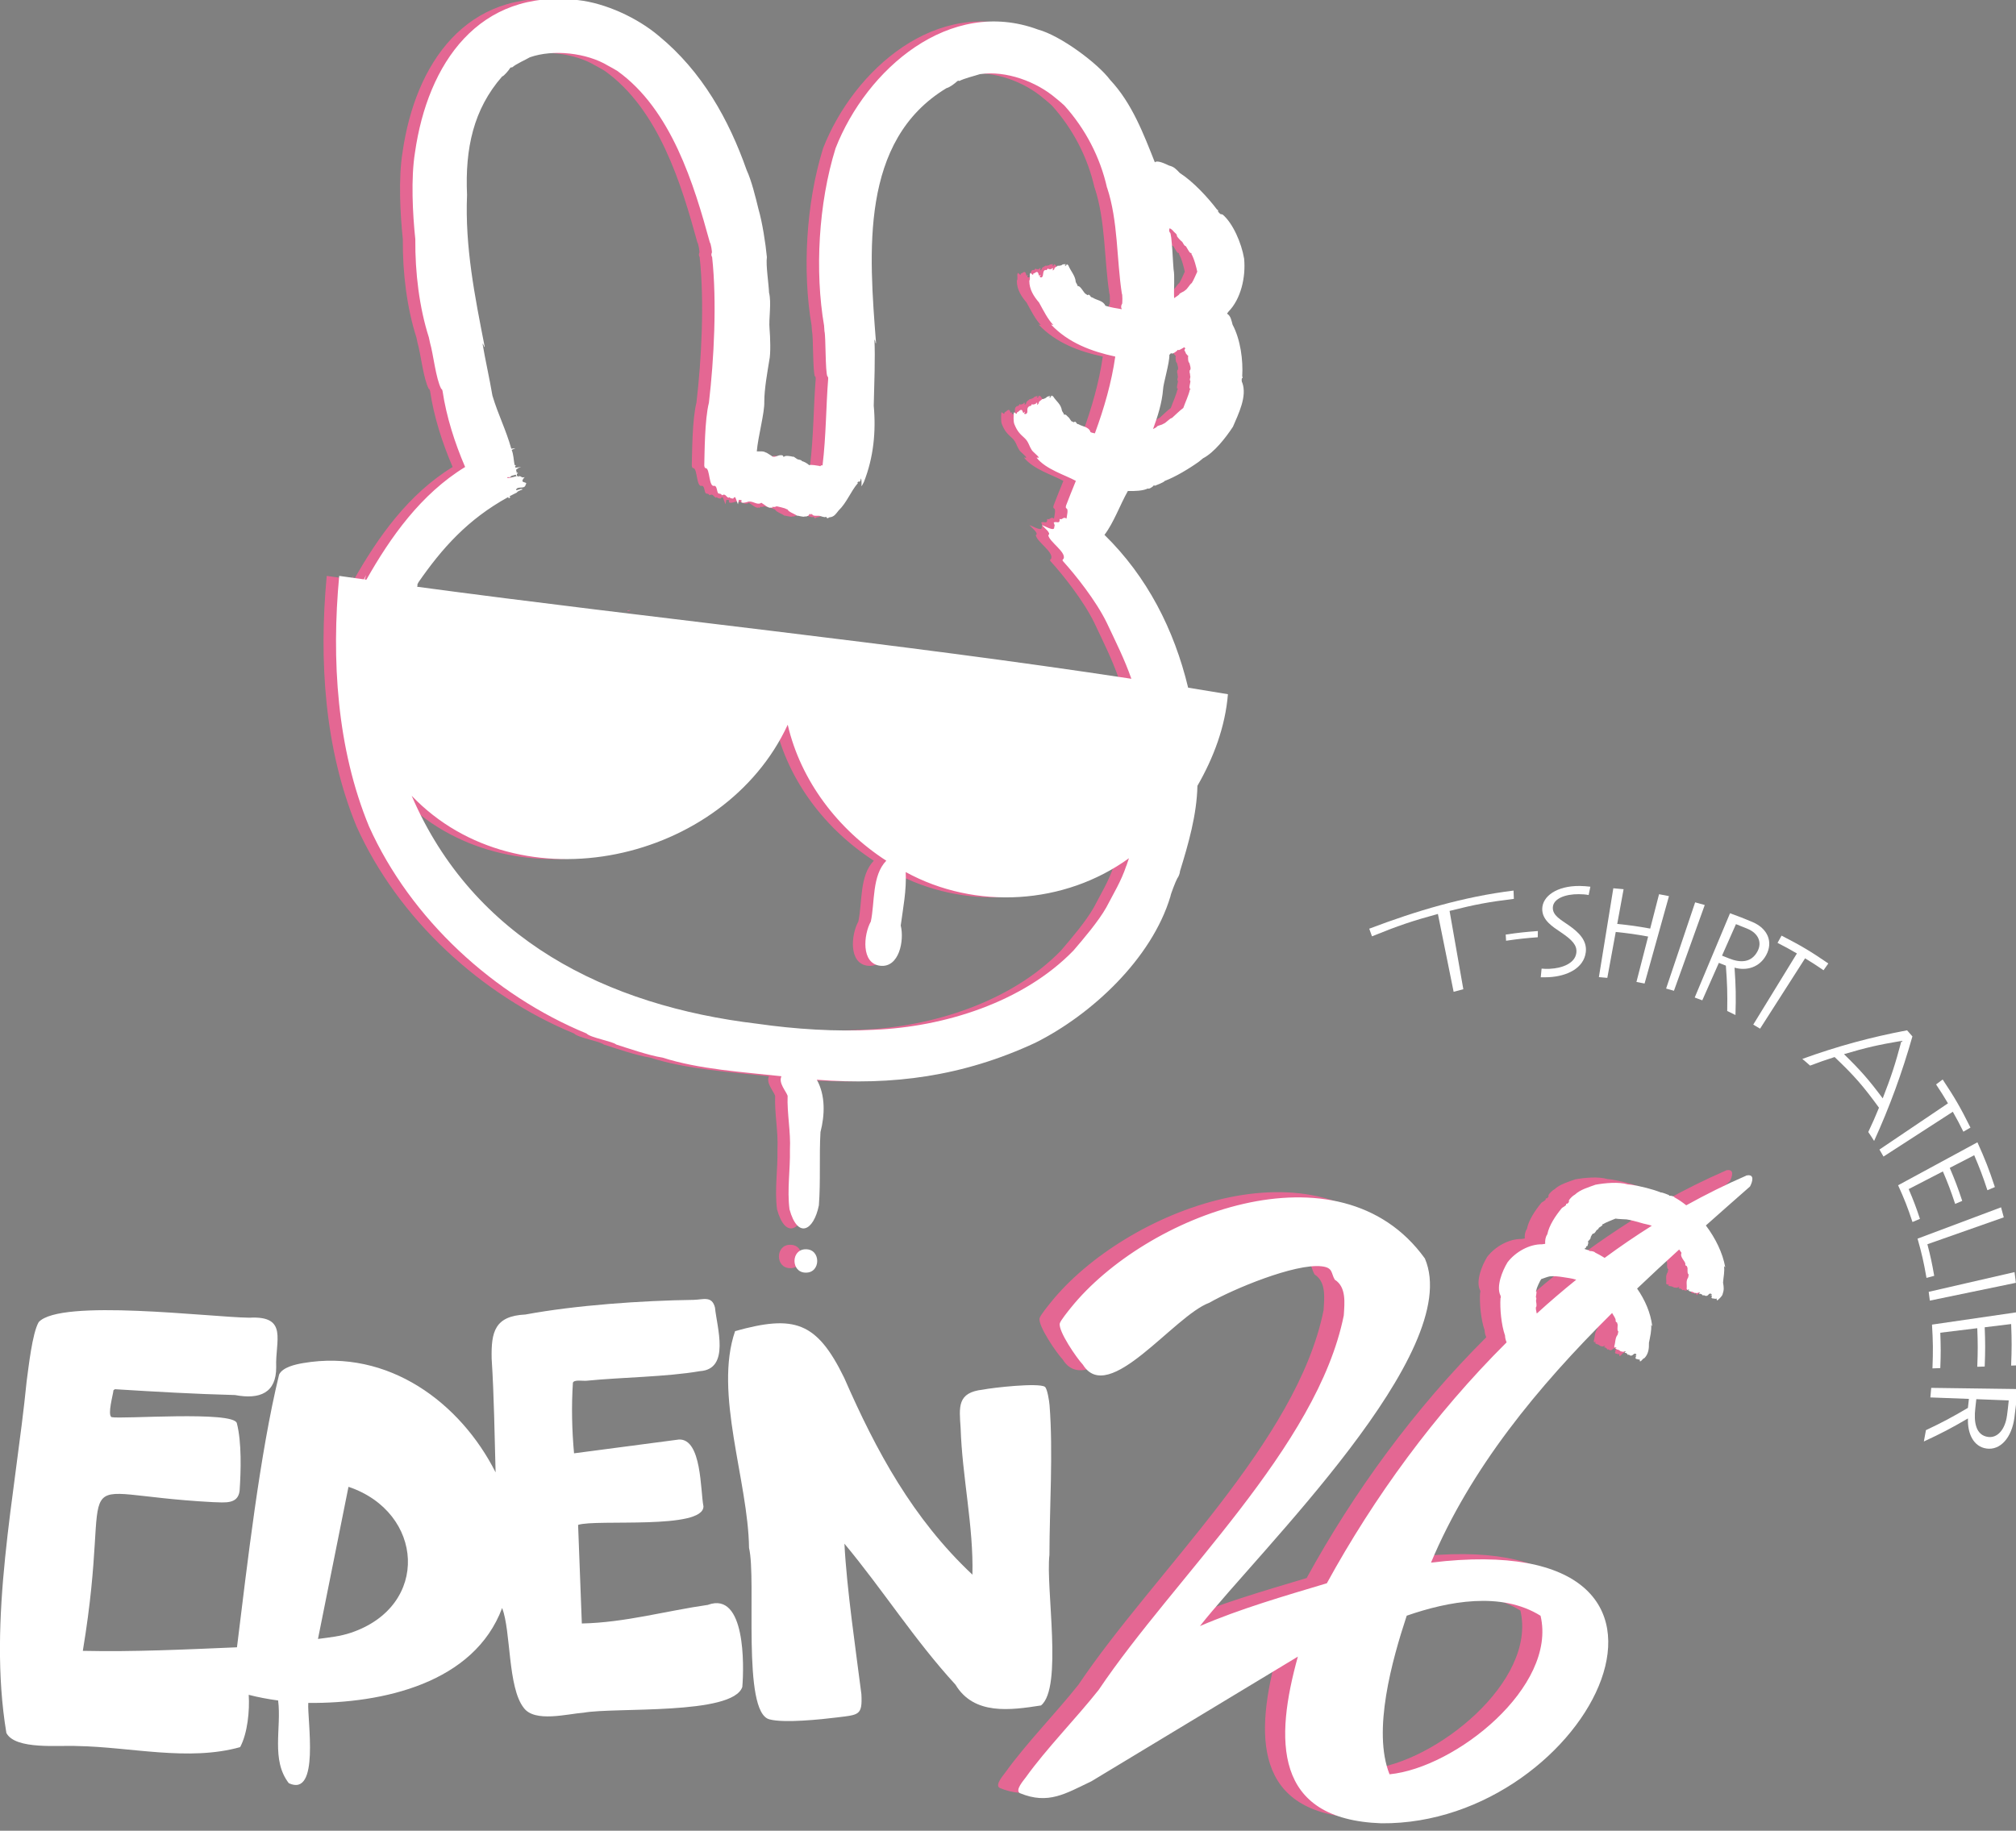
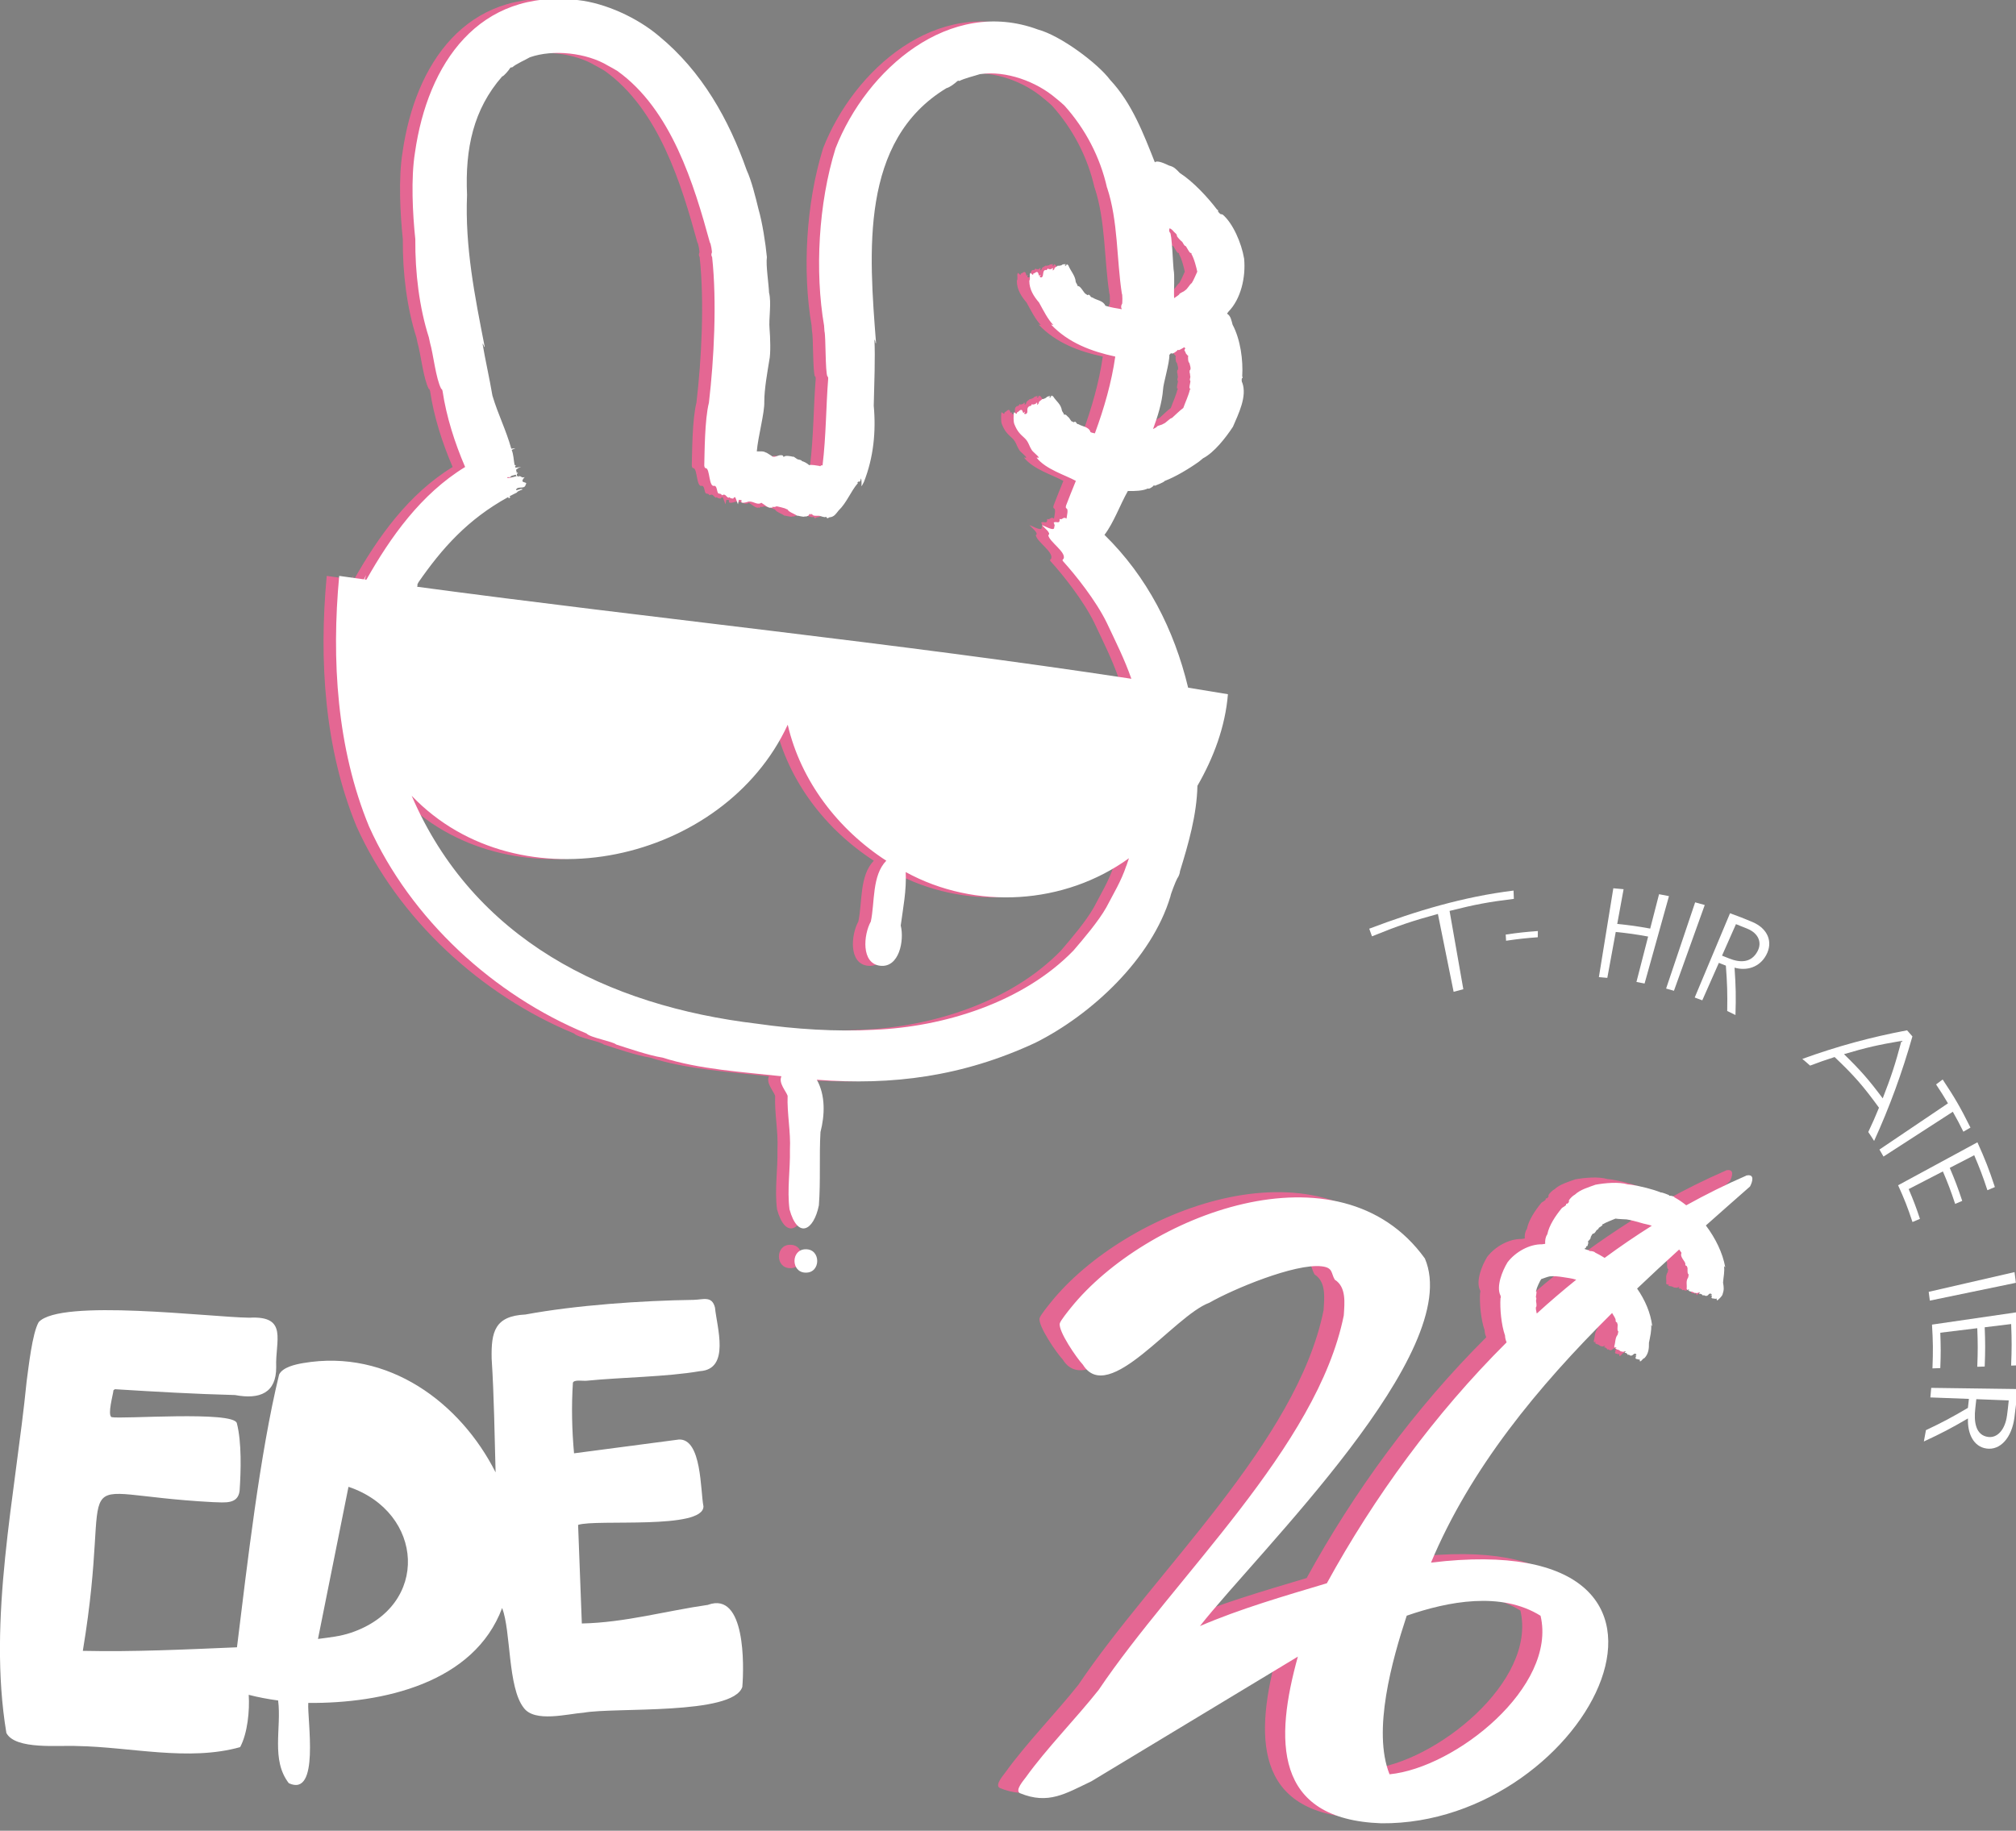
<svg xmlns="http://www.w3.org/2000/svg" id="Layer_1" data-name="Layer 1" viewBox="0 0 566.93 514.93">
  <rect x="0" y="0" width="566.93" height="514.93" fill="#808080" stroke="none" />
  <defs>
    <style>
      .cls-1 {
        fill: #2b2b2b;
      }

      .cls-2 {
        fill: #e46793;
      }

      .cls-3 {
        fill: #fff;
      }
    </style>
  </defs>
  <g>
    <path class="cls-2" d="M243.95,149.8s0,0,0,0c0-.07,0-.08,0,0Z" />
-     <path class="cls-2" d="M276.94,145.1s0,0,0,0c.02.02.02.02,0,0Z" />
    <path class="cls-2" d="M272.98,169.3h0s.02.02,0,0Z" />
    <path class="cls-1" d="M246.9,150.64s0,0,0,0c0-.07,0-.08,0,0Z" />
    <g>
-       <path class="cls-2" d="M177.04,171.63c-.36-.01-.68.1-.63.21-.03.21,1.66-.39.63-.21Z" />
      <g>
        <path class="cls-2" d="M345.78,106.38c.2-.1.22-.33.04-.47.28-4.57-.46-10.35-2.71-14.6-.34-1.26-.54-2.51-1.57-3.09.19-.26.34-.47.41-.56,3.48-3.55,4.92-9.66,4.4-14.98h-.01c-.71-4.26-3.12-9.89-6.03-12.34-.21-.01-.28-.11-.49-.11-.15.09-.94-.8-.8-.88.08-.19-.06-.38-.26-.38-2.57-3.4-6.74-7.92-10.5-10.32-1.05-1.12-1.65-1.75-2.98-2.07-.9-.4-3.31-1.65-4.03-.92-3.18-8.02-6.46-16.68-12.55-23.16-3.54-4.74-13.98-12.48-20.28-14.18-24.9-9.26-48.28,11.19-56.96,33.39-4.84,15.56-5.84,34.65-3.23,49.87.01.14.09,1.31.11,1.58.41,1.52.19,11.35.83,12.73.19-.01.2.3.22.6-.64,8.02-.56,15.85-1.59,24.45-.4-.36-.8.55-.73.13-.88-.13-2.39-.44-3.1-.24-.03-.25-1.39-1.03-2.02-1.16.05-.18-.3-.29-.73-.39-.8-.01-1.34-1.01-1.82-.82-.25-.11-2.03-.42-2.28-.07-.35.12-.39.12-.39-.08,0-.4-1.13-.27-1.26-.2-.69.27-1.57.63-2.02.1-.22-.09-1.35-.95-1.63-.94-.73-.47-1.62-.25-2.51-.32.37-4.28,2.21-10.81,2.11-13.95,0-3.62.88-8.37,1.4-11.63.45-1.92.27-6.71.08-8.87-.27-2.91.59-7.29-.15-10.23-.06-2.26-.93-7.74-.6-9.95-.37-3.91-1.3-9.85-2.37-13.52-.8-3.3-1.98-8.09-3.32-10.95-4.99-14.17-12.51-27.72-24.68-37.72-6-5.1-15.01-9.26-22.79-10.11-27.88-3.26-42.23,17.85-45.8,42.86-1.18,7.21-.66,17.38.09,24.39-.08,9.47,1.14,19.29,3.81,27.62.02.14.28,1.31.34,1.59.91,3.07,1.6,9.97,3.15,12.92.19-.05.28.26.36.57,1.08,7.24,3.42,14.57,6.35,21.38-12.45,7.61-21,19.75-27.77,31.7-.16-.02-.32-.05-.48-.07.71-2.11.33-.97-.23-.03-2.31-.32-4.63-.64-6.93-.97-2.21,23.51-.68,48.5,8.38,70.46,11.72,26.1,35.15,47.53,61.18,58.25,1.03,1.17,7.29,2.19,8.35,3.1,2.87.91,9.17,3.09,13.02,3.68,10.18,3.28,22.67,4.06,33.43,5.24-.89,1.88,1.26,4.13,1.74,5.5-.19,4.96.91,10.17.65,15.16.12,5.58-.83,11.23-.12,16.77,2.3,8.39,6.79,6.13,8.26-1.12.52-6.85.06-13.75.45-20.61,1.22-4.75,1.45-10.27-1.03-14.72,21.12,1.66,41.03-.87,61.55-10.44h-.01c15.61-7.81,32.64-23.52,37.91-41.15,0-.44,1.45-4.21,1.92-5.05.37-.44.75-1.45.76-2.02,2.33-7.55,4.73-15.82,4.9-24,4.54-7.89,7.83-16.59,8.58-25.77-3.71-.63-7.45-1.23-11.19-1.84-3.93-16.38-11.56-31.27-23.53-42.98,2.59-3.39,4.34-8.36,6.58-12.34,1.79.07,4.41-.05,5.6-.71.26.3,1.54-.52,1.65-.85.12-.03.23-.07.29.11.38-.17,2.56-.94,2.83-1.38,3.04-1.15,6.94-3.5,9.64-5.44.21-.17.96-.78,1.12-.92,3.11-1.59,6.41-5.8,8.4-8.85v.02c1.57-3.67,4.08-8.62,2.63-12.5-.17,0-.22-1.2-.03-1.2ZM313.25,243.45c-1.52,4.53-3.59,7.79-5.64,11.76-2.21,3.92-6.44,8.88-9.25,12.15-14.14,14.58-36.44,21.48-56.05,22.28-10.7.59-22.3-.18-32.75-1.68-42.54-5.04-79.98-23.87-97.3-64.14,30.3,31.66,87.84,18.74,105.75-19.98,3.66,15.8,14.14,29.46,27.72,38.25-4.07,4.16-3.19,11.68-4.35,17.1-2.07,3.72-2.77,11.8,2.61,12.44,5.37.64,6.85-7.11,5.8-11.32.67-5.02,1.65-9.83,1.4-15.03,19.62,10.75,44.64,9.24,62.78-3.89-.23.61-.44,1.34-.69,2.05ZM311.97,85.57c-.19.28-.27.87-.11,1.18.05,0,.08.08.1.22-1.49-.23-3.21-.53-4.61-.97-.65-1.5-2.47-1.52-3.6-2.3-.87-.08-.58-1.13-1.5-.69-.03-.02-.24-.21-.29-.26-.71-.16-1.49-2.44-2.46-2.29.12-.27-.5-.94-.51-1.26-.13-1.73-1.52-3.08-2.1-4.66-.24.07-.19-.11-.25-.23-.43.1-.13.3-.41.43-.33.1-.4-.12-.09-.29.48-.23-1.05-.13-.9.01-.29.24-.98.36-1.36.28.04.25-.79.32-.57.52-.19-.04-.34.09-.28.27-.06.34-.71.81-.47.24.18-.31-.06-.41-.27-.31.21.29-1,.38-1.06.09-.02-.26-.34.63-.61.38-1.19,0-.42,1.93-1.32,2.11-.36.01-.49-.31-.36-.47.17-.06.3-.21.1-.27-.74,1.01-.14-1.7-1.59-.48-.27.06-.57.14-.4.49-.17.05-.67-.44-.71-.56-.54.25.03,1.53-.39,2.23,0,2.45,1.23,4.34,2.74,6.12,1.23,2.23,2.46,4.73,4.03,6.34,0,0-.09-.09-.31-.06-.09-.09-.19-.18-.31-.06,4.83,5.11,11.35,7.54,18.02,8.97-1.03,7.27-3.15,14.59-5.73,21.6-.45-.09-.93-.19-1.24-.35-.37-1.53-2.51-1.62-3.33-2.21-.85,0-.54-1.1-1.44-.55-.03-.02-.24-.18-.29-.22-.41.17-.69-.94-1.3-1.35-.72-.8-.7-.56-1.13-.59.11-.27-.5-.85-.54-1.16-.29-1.87-1.61-2.55-2.53-4.06-.23.13-.24-.07-.29-.16-.44.18-.11.31-.38.51-.34.18-.45-.02-.13-.25.49-.34-1.13.12-.94.22-.28.3-1,.57-1.4.59.08.23-.8.46-.55.63-.2.01-.34.17-.27.32-.01.32-.64.91-.47.33.16-.36-.13-.36-.32-.23.25.21-.98.59-1.1.34-.08-.17-.04-.08-.13.17-.39.58-.38.12-.82.5-.84.66.1,1.68-.83,2.09-.97.09.02-.59-.34-.62-.79,1.15-.18-1.64-1.74-.05-.24.1-.59.27-.38.55-.4.2-.89-.75-.91-.16-.07.72-.15,2.38.16,3.13.81,1.99,1.46,2.63,2.91,3.95,1.06.99,1.22,2.11,1.84,3.08.29.76,2.14,1.95,2.12,2.43,0,0-.09-.08-.3,0-.09-.08-.18-.16-.3-.01,2.59,3.27,8.07,4.86,11.02,6.5-.71,1.7-2.42,6.01-2.76,6.95-.16.61,0,.72.16.82.54.26.08,2-.03,2.84-.96-.7-1.07.47-1.94.1.14,1.63-.94.52-1.67,1.01.21.47.41.94.15,1.21.25,1.55-2.68-.3-3.46-.49.55.65,2.78,2.33,1.79,2.82.29,1.89,5.13,4.79,4.31,6.64-.29.25-.43.37-.14.71,3.54,3.92,9.22,11.03,12.28,17.29,2.64,5.6,4.97,10.2,6.92,15.76-65.71-10.02-135.13-17.05-200.85-25.88.07-.17.11-.31.12-.41-.17-.09.05-.49.27-.88,6.57-9.47,13.81-17.68,25.25-23.96,0,.35.08.4.33.26.29-.11.25-.2,0-.45.6-.35,1.67-.85,2.14-1.09-.17-.29,1.49-.79,1.53-.84-.18-.51-1.67.42-1.83.14.34-1.31,2.42.02,2.72-1.51.82-1.07-2.18-.05-.28-2.11-1.13.43-.98-.71-2-.05.22-.21.12-.29-.18-.25-.02-.17-.01-.36-.03-.57.11-.07.2-.14.3-.23-.04-.1-.03-.08-.07-.18-.09.06-.18.1-.26.13-.04-.29-.11-.6-.2-.9.3-.27.61-.51.96-.64,1.49-.47-.74.13-1.17,0-.03-.09-.05-.19-.08-.28.12-.07.45-.46-.12-.42-.27-1.37-.26-2.84-.81-4.25,1.08-.57,1.68-.56-.11-.34-1.56-5.52-3.68-9.48-5.31-14.93-.87-5.1-2.01-10.03-2.82-14.81,0,0,.07.3.32.55.06.3.14.59.33.55-2.8-14.33-5.57-28.06-4.97-42.75-.58-13.1,1.81-24.09,9.86-33.3.51-.11,1.92-1.79,2.29-2.43.18-.13.36-.26.47-.09,1.29-1.1,3.63-2.06,5.05-2.89,6.55-2.31,16.01-1.25,21.94,2.34.67.32,2.21,1.23,2.65,1.5,15.19,10.86,21.56,31.94,26.04,48.3.2-.03.73,2.86.51,2.89-.17.31-.11.89.11,1.17,1.37,12.57.53,28.75-.9,40.95-1.22,4.79-1.21,14.41-1.31,17.7.07.65.27.69.46.73,1.17.11.78,5.53,2.42,4.95.94.19.52,2.29,1.36,2.2.39.08.58.12.71.47,1.07-.57,1.07.36,1.87.7.06-.06.12-.13.19-.19.22.35,1.23.52,1.2.34.05-.21.26-.31.47-.33.11.17.26.61.36.86l.43,1.15.12-.6h.03s.02,0,.03,0c-.07-.23.05-.47.11-.69.2.17.74-.04.75.27,0,0-.03,0-.06.19-.28.72,1.6.26,1.65.18,1.4-.53,2.48.85,3.68.38.06,0,.2-.17.27-.16.7.38,2.15,1.77,2.75,1.31.16-.44-.08.49.27.04.09.01.24-.16.3-.34.03,0,.06.01.03.2.08-.02.93-.06.85-.23.05-.02,2.81.59,2.77.79.07.02.31.07.36.08.4.82,1.93,1.19,2.63,1.76v.02c.25-.1,2.01.53,2.28.2.23.14.79-.09,1.01-.22.07-.16.53-.74.59-.37-.04.43.19-.28.42-.03.27.63,1.33.41,1.97.45.33-.02,1.55.61,1.9.3.09.04.14.07.2.1.22.65.61.02.89.03,1.29-.12,1.8-1.04,2.47-1.87,2.37-2.28,3.37-5.31,5.48-7.78-.09-.05-.16-.07-.14-.2.09-.03.18-.08.21-.21.46.25.68-.23.75-.86.24.12.21,1.86.16,2.07-.05.41.56-.8.7-1.1,2.69-6.82,3.43-14.16,2.76-21.44.13-5.9.46-13.69.18-18.81,0,0,.02.32.24.62.02.32.05.63.23.62-1.97-25.42-4.66-56.97,19.81-71.75.93-.22,2.34-1.31,3.07-1.99.22-.1.44-.19.51-.01,1.49-.78,4.19-1.4,5.83-1.94,7.39-1.07,15.93,2.13,21.36,6.79.58.47,1.77,1.44,2.36,2.02,5.88,6.51,10.09,14.54,12.01,23.14h.03c3.1,9.36,2.66,20.18,4.14,29.78.19,0,.21,2.99.02,2.97ZM331.11,104.99c.05.28.05.81.13.94.03.18-.32,1.07-.03,1.14.21.27-.56,2.13-.05,2.27.16.13.12.27-.06.21-.31,1.53-1.34,3.71-1.85,5.2-.99.71-2.24,1.97-3.16,2.79-.83.21-1.65,1.43-2.53,1.7-.4.36-1.77.43-1.81.88-.12.09-.72.43-1.01.56,1.28-3.42,2.55-7.48,2.82-11.16.03-1.55,1.9-7.64,1.77-9.77.31-.01.41-.68.59-.34.28.25,1.61-.66,1.72-.97.12-.04.24-.09.3.07.46-.16.89-.44,1.6-.85.03.07.09.14.19.2.07.26.06.33-.11.43.01.07-.16.23.08.45.03.19.29.49.32.75.21.17.42.42.43.49.2.05.2.11.2.11-.13.22-.08,1.84.31,1.98.1.44.64,1.82.1,2.08,0,.16-.09.6.02.84ZM331.66,79.59c-.63.39-1.26,1.76-1.93,2.09-.32.42-1.63.74-1.66,1.18-.05.04-.62.51-1.4,1-.13-2.68.23-6.04-.16-8.17-.1-.3-.47-10.58-1.04-10.27-.22-.31-.27-.98-.09-1,0,0,0-.11-.02-.24.13.1.25.16.32.15.06.07.41.25.64.54.38.54,1.29.99,1.13,1.54.27.47,1.14,1.35,1.52,1.65.14.14.59,1.2.85,1.08.29.05,1.19,2.24,1.59,2.02.19,0,.25.15.09.22.81,1.31,1.46,3.96,1.68,5.04-.29.6-1.08,2.52-1.54,3.18Z" />
        <path class="cls-2" d="M222.24,350.12c-4.25-.06-4.27,6.61,0,6.57,4.25.06,4.27-6.61,0-6.57Z" />
      </g>
      <g>
        <path class="cls-3" d="M349.29,106.38c.2-.1.22-.33.04-.47.28-4.57-.46-10.35-2.71-14.6-.34-1.26-.54-2.51-1.57-3.09.19-.26.34-.47.41-.56,3.48-3.55,4.92-9.66,4.4-14.98h-.01c-.71-4.26-3.12-9.89-6.03-12.34-.21-.01-.28-.11-.49-.11-.15.09-.94-.8-.8-.88.08-.19-.06-.38-.26-.38-2.57-3.4-6.74-7.92-10.5-10.32-1.05-1.12-1.65-1.75-2.98-2.07-.9-.4-3.31-1.65-4.03-.92-3.18-8.02-6.46-16.68-12.55-23.16-3.54-4.74-13.98-12.48-20.28-14.18-24.9-9.26-48.28,11.19-56.96,33.39-4.84,15.56-5.84,34.65-3.23,49.87.01.14.09,1.31.11,1.58.41,1.52.19,11.35.83,12.73.19-.01.2.3.22.6-.64,8.02-.56,15.85-1.59,24.45-.4-.36-.8.55-.73.13-.88-.13-2.39-.44-3.1-.24-.03-.25-1.39-1.03-2.02-1.16.05-.18-.3-.29-.73-.39-.8-.01-1.34-1.01-1.82-.82-.25-.11-2.03-.42-2.28-.07-.35.12-.39.12-.39-.08,0-.4-1.13-.27-1.26-.2-.69.27-1.57.63-2.02.1-.22-.09-1.35-.95-1.63-.94-.73-.47-1.62-.25-2.51-.32.37-4.28,2.21-10.81,2.11-13.95,0-3.62.88-8.37,1.4-11.63.45-1.92.27-6.71.08-8.87-.27-2.91.59-7.29-.15-10.23-.06-2.26-.93-7.74-.6-9.95-.37-3.91-1.3-9.85-2.37-13.52-.8-3.3-1.98-8.09-3.32-10.95-4.99-14.17-12.51-27.72-24.68-37.72-6-5.1-15.01-9.26-22.79-10.11-27.88-3.26-42.23,17.85-45.8,42.86-1.18,7.21-.66,17.38.09,24.39-.08,9.47,1.14,19.29,3.81,27.62.02.14.28,1.31.34,1.59.91,3.07,1.6,9.97,3.15,12.92.19-.05.28.26.36.57,1.08,7.24,3.42,14.57,6.35,21.38-12.45,7.61-21,19.75-27.77,31.7-.16-.02-.32-.05-.48-.07.71-2.11.33-.97-.23-.03-2.31-.32-4.63-.64-6.93-.97-2.21,23.51-.68,48.5,8.38,70.46,11.72,26.1,35.15,47.53,61.18,58.25,1.03,1.17,7.29,2.19,8.35,3.1,2.87.91,9.17,3.09,13.02,3.68,10.18,3.28,22.67,4.06,33.43,5.24-.89,1.88,1.26,4.13,1.74,5.5-.19,4.96.91,10.17.65,15.16.12,5.58-.83,11.23-.12,16.77,2.3,8.39,6.79,6.13,8.26-1.12.52-6.85.06-13.75.45-20.61,1.22-4.75,1.45-10.27-1.03-14.72,21.12,1.66,41.03-.87,61.55-10.44h-.01c15.61-7.81,32.64-23.52,37.91-41.15,0-.44,1.45-4.21,1.92-5.05.37-.44.75-1.45.76-2.02,2.33-7.55,4.73-15.82,4.9-24,4.54-7.89,7.83-16.59,8.58-25.77-3.71-.63-7.45-1.23-11.19-1.84-3.93-16.38-11.56-31.27-23.53-42.98,2.59-3.39,4.34-8.36,6.58-12.34,1.79.07,4.41-.05,5.6-.71.26.3,1.54-.52,1.65-.85.12-.03.23-.07.29.11.38-.17,2.56-.94,2.83-1.38,3.04-1.15,6.94-3.5,9.64-5.44.21-.17.96-.78,1.12-.92,3.11-1.59,6.41-5.8,8.4-8.85v.02c1.57-3.67,4.08-8.62,2.63-12.5-.17,0-.22-1.2-.03-1.2ZM316.76,243.45c-1.52,4.53-3.59,7.79-5.64,11.76-2.21,3.92-6.44,8.88-9.25,12.15-14.14,14.58-36.44,21.48-56.05,22.28-10.7.59-22.3-.18-32.75-1.68-42.54-5.04-79.98-23.87-97.3-64.14,30.3,31.66,87.84,18.74,105.75-19.98,3.66,15.8,14.14,29.46,27.72,38.25-4.07,4.16-3.19,11.68-4.35,17.1-2.07,3.72-2.77,11.8,2.61,12.44,5.37.64,6.85-7.11,5.8-11.32.67-5.02,1.65-9.83,1.4-15.03,19.62,10.75,44.64,9.24,62.78-3.89-.23.61-.44,1.34-.69,2.05ZM315.48,85.57c-.19.28-.27.87-.11,1.18.05,0,.08.08.1.22-1.49-.23-3.21-.53-4.61-.97-.65-1.5-2.47-1.52-3.6-2.3-.87-.08-.58-1.13-1.5-.69-.03-.02-.24-.21-.29-.26-.71-.16-1.49-2.44-2.46-2.29.12-.27-.5-.94-.51-1.26-.13-1.73-1.52-3.08-2.1-4.66-.24.07-.19-.11-.25-.23-.43.1-.13.3-.41.43-.33.1-.4-.12-.09-.29.48-.23-1.05-.13-.9.01-.29.24-.98.36-1.36.28.04.25-.79.32-.57.52-.19-.04-.34.09-.28.27-.06.34-.71.81-.47.24.18-.31-.06-.41-.27-.31.21.29-1,.38-1.06.09-.02-.26-.34.63-.61.38-1.19,0-.42,1.93-1.32,2.11-.36.01-.49-.31-.36-.47.17-.06.3-.21.1-.27-.74,1.01-.14-1.7-1.59-.48-.27.06-.57.14-.4.49-.17.05-.67-.44-.71-.56-.54.25.03,1.53-.39,2.23,0,2.45,1.23,4.34,2.74,6.12,1.23,2.23,2.46,4.73,4.03,6.34,0,0-.09-.09-.31-.06-.09-.09-.19-.18-.31-.06,4.83,5.11,11.35,7.54,18.02,8.97-1.03,7.27-3.15,14.59-5.73,21.6-.45-.09-.93-.19-1.24-.35-.37-1.53-2.51-1.62-3.33-2.21-.85,0-.54-1.1-1.44-.55-.03-.02-.24-.18-.29-.22-.41.17-.69-.94-1.3-1.35-.72-.8-.7-.56-1.13-.59.11-.27-.5-.85-.54-1.16-.29-1.87-1.61-2.55-2.53-4.06-.23.13-.24-.07-.29-.16-.44.18-.11.31-.38.51-.34.18-.45-.02-.13-.25.49-.34-1.13.12-.94.22-.28.3-1,.57-1.4.59.08.23-.8.46-.55.63-.2.01-.34.17-.27.32-.01.32-.64.91-.47.33.16-.36-.13-.36-.32-.23.25.21-.98.59-1.1.34-.08-.17-.04-.08-.13.17-.39.58-.38.12-.82.5-.84.66.1,1.68-.83,2.09-.97.09.02-.59-.34-.62-.79,1.15-.18-1.64-1.74-.05-.24.1-.59.27-.38.55-.4.2-.89-.75-.91-.16-.07.72-.15,2.38.16,3.13.81,1.99,1.46,2.63,2.91,3.95,1.06.99,1.22,2.11,1.84,3.08.29.76,2.14,1.95,2.12,2.43,0,0-.09-.08-.3,0-.09-.08-.18-.16-.3-.01,2.59,3.27,8.07,4.86,11.02,6.5-.71,1.7-2.42,6.01-2.76,6.95-.16.61,0,.72.16.82.54.26.08,2-.03,2.84-.96-.7-1.07.47-1.94.1.14,1.63-.94.52-1.67,1.01.21.47.41.94.15,1.21.25,1.55-2.68-.3-3.46-.49.55.65,2.78,2.33,1.79,2.82.29,1.89,5.13,4.79,4.31,6.64-.29.25-.43.37-.14.71,3.54,3.92,9.22,11.03,12.28,17.29,2.64,5.6,4.97,10.2,6.92,15.76-65.71-10.02-135.13-17.05-200.85-25.88.07-.17.11-.31.12-.41-.17-.09.05-.49.27-.88,6.57-9.47,13.81-17.68,25.25-23.96,0,.35.08.4.33.26.29-.11.25-.2,0-.45.6-.35,1.67-.85,2.14-1.09-.17-.29,1.49-.79,1.53-.84-.18-.51-1.67.42-1.83.14.34-1.31,2.42.02,2.72-1.51.82-1.07-2.18-.05-.28-2.11-1.13.43-.98-.71-2-.05.22-.21.12-.29-.18-.25-.02-.17-.01-.36-.03-.57.11-.07.2-.14.3-.23-.04-.1-.03-.08-.07-.18-.09.06-.18.1-.26.13-.04-.29-.11-.6-.2-.9.3-.27.61-.51.96-.64,1.49-.47-.74.13-1.17,0-.03-.09-.05-.19-.08-.28.12-.07.45-.46-.12-.42-.27-1.37-.26-2.84-.81-4.25,1.08-.57,1.68-.56-.11-.34-1.56-5.52-3.68-9.48-5.31-14.93-.87-5.1-2.01-10.03-2.82-14.81,0,0,.07.3.32.55.06.3.14.59.33.55-2.8-14.33-5.57-28.06-4.97-42.75-.58-13.1,1.81-24.09,9.86-33.3.51-.11,1.92-1.79,2.29-2.43.18-.13.36-.26.47-.09,1.29-1.1,3.63-2.06,5.05-2.89,6.55-2.31,16.01-1.25,21.94,2.34.67.32,2.21,1.23,2.65,1.5,15.19,10.86,21.56,31.94,26.04,48.3.2-.03.73,2.86.51,2.89-.17.31-.11.89.11,1.17,1.37,12.57.53,28.75-.9,40.95-1.22,4.79-1.21,14.41-1.31,17.7.07.65.27.69.46.73,1.17.11.78,5.53,2.42,4.95.93.19.52,2.29,1.36,2.2.39.08.58.12.71.47,1.07-.57,1.07.36,1.87.7.06-.06.12-.13.19-.19.22.35,1.23.52,1.2.34.05-.21.26-.31.47-.33.11.17.26.61.36.86l.43,1.15.12-.6h.03s.02,0,.03,0c-.07-.23.05-.47.11-.69.2.17.74-.04.75.27,0,0-.03,0-.06.19-.28.72,1.6.26,1.65.18,1.4-.53,2.48.85,3.68.38.06,0,.2-.17.27-.16.7.38,2.15,1.77,2.75,1.31.16-.44-.08.49.27.04.09.01.24-.16.3-.34.03,0,.06.01.03.2.08-.02.93-.06.85-.23.05-.02,2.81.59,2.77.79.07.02.31.07.36.08.4.82,1.93,1.19,2.63,1.76v.02c.25-.1,2.01.53,2.28.2.23.14.79-.09,1.01-.22.07-.16.53-.74.59-.37-.04.43.19-.28.42-.03.27.63,1.33.41,1.97.45.33-.02,1.55.61,1.9.3.09.04.14.07.2.1.22.65.61.02.89.03,1.29-.12,1.8-1.04,2.47-1.87,2.37-2.28,3.37-5.31,5.48-7.78-.09-.05-.16-.07-.14-.2.09-.03.18-.08.21-.21.46.25.68-.23.75-.86.24.12.21,1.86.16,2.07-.05.41.56-.8.7-1.1,2.69-6.82,3.43-14.16,2.76-21.44.13-5.9.46-13.69.18-18.81,0,0,.02.32.24.62.02.32.05.63.23.62-1.97-25.42-4.66-56.97,19.81-71.75.93-.22,2.34-1.31,3.07-1.99.22-.1.44-.19.51-.01,1.49-.78,4.19-1.4,5.83-1.94,7.39-1.07,15.93,2.13,21.36,6.79.58.47,1.77,1.44,2.36,2.02,5.88,6.51,10.09,14.54,12.01,23.14h.03c3.1,9.36,2.66,20.18,4.14,29.78.19,0,.21,2.99.02,2.97ZM142.6,134.39c.11-.11.19-.19.27-.25.21.29.86-.05,1.01-.33.47-.1.84-.19,1.12-.3.12.17.22.31.28.41-.63.2-2.63.71-2.68.47ZM334.62,104.99c.05.28.05.81.13.94.03.18-.32,1.07-.03,1.14.21.27-.56,2.13-.04,2.27.16.13.12.27-.06.21-.31,1.53-1.34,3.71-1.86,5.2-.99.71-2.24,1.97-3.16,2.79-.83.21-1.65,1.43-2.53,1.7-.4.36-1.77.43-1.81.88-.12.09-.72.43-1.01.56,1.28-3.42,2.55-7.48,2.82-11.16.03-1.55,1.9-7.64,1.77-9.77.31-.01.41-.68.59-.34.28.25,1.61-.66,1.72-.97.12-.04.24-.09.3.07.46-.16.89-.44,1.6-.85.03.07.09.14.19.2.07.26.06.33-.11.43.01.07-.16.23.08.45.03.19.29.49.32.75.21.17.42.42.43.49.2.05.2.11.2.11-.13.22-.08,1.84.31,1.98.1.44.64,1.82.1,2.08,0,.16-.09.6.02.84ZM335.17,79.59c-.63.39-1.26,1.76-1.93,2.09-.32.42-1.63.74-1.66,1.18-.05.04-.62.51-1.4,1-.13-2.68.23-6.04-.16-8.17-.1-.3-.47-10.58-1.04-10.27-.22-.31-.27-.98-.09-1,0,0,0-.11-.02-.24.13.1.25.16.32.15.06.07.41.25.64.54.38.54,1.29.99,1.13,1.54.27.47,1.14,1.35,1.52,1.65.14.14.59,1.2.85,1.08.29.05,1.19,2.24,1.59,2.02.19,0,.25.15.09.22.81,1.31,1.46,3.96,1.68,5.04-.29.6-1.08,2.52-1.54,3.18Z" />
        <path class="cls-3" d="M226.62,351.38c-4.25-.06-4.27,6.61,0,6.57,4.25.06,4.27-6.61,0-6.57Z" />
      </g>
    </g>
    <path class="cls-3" d="M199.19,451.38c-11.81,1.68-23.48,5.01-35.57,5.25l-1.05-27.73c5.06-1.69,35.36,1.44,35.25-5.23-.87-4.34-.44-19.04-6.89-18.78,0,0-29.5,3.88-29.5,3.88-.6-6.6-.75-13.23-.32-19.86.34-.94,2.8-.45,3.8-.55,10.03-1,22.38-1.06,31.93-2.7,8.59-.56,4.74-12.43,4.23-17.85-.84-3.47-3.39-2.24-6.04-2.2-14.51.2-33.09,1.49-47.27,4.12-8.62.41-9.67,4.85-9.5,12.43.69,10.65.8,21.31,1.11,31.97-9.85-19.51-30.1-34.85-54.13-30.74-2.21.38-5.75,1.16-6.75,3.22-5.43,22.28-9,53.65-11.85,76.72-14.45.61-28.91,1.32-43.35,1,9.09-54.58-7.54-44.14,36.56-41.83,3.36.09,7.05.68,7.53-3.18.37-5.49.62-13.66-.78-19.04-.99-3.52-32.6-1.05-35.25-1.69-1.16-.74.43-6.21.56-7.57l.41-.28c11.24.7,22.51,1.35,33.76,1.64,7.02,1.32,11.63-.62,11.59-7.85-.31-7.37,3.49-14.53-7.55-13.9-11.08-.14-53.16-5.43-59.24,1.24-1.83,3.15-2.85,12.76-3.39,16.66-3.21,32.25-11.01,66.85-5.7,98.89,2.5,4.83,14.95,3.41,19.84,3.68,14.96.23,31.34,4.4,45.9.31,2.1-3.92,2.7-10.28,2.41-14.71,2.68.69,5.45,1.21,8.27,1.59,1.01,7.7-2.08,16.72,3.01,23.27,8.8,4.07,5.15-17.93,5.47-22.58,21.01.17,46.62-5.57,54.52-26.71,2.52,6.6,1.53,22.29,6.07,28.09,3.09,4.22,12.32,1.68,16.88,1.36,8.66-1.57,41.91.77,44.59-7.24.5-5.93.92-26.87-9.58-23.12ZM98.7,459.23c-3.12,1.05-6.03,1.31-9.28,1.75l8.58-42.79c21.21,7.12,23.1,33.49.7,41.04Z" />
-     <path class="cls-3" d="M295.15,395.21c-.08-1.02-.63-4.69-1.32-5.15-1.81-1.19-14.62.23-17.44.8-7.23.8-6.66,4.84-6.25,10.73.43,13.74,3.66,27.7,3.32,41.31-16.72-15.71-27-34.64-36.05-55.34-7.74-15.89-14.07-17.79-30.69-13.16-6.03,17.44,3.68,42.13,3.92,60.97,2.16,8.99-2.09,46.31,5.76,48.23,4.08,1.11,14.46.02,19.04-.55,6.07-.76,7.11-.52,6.8-6.52-1.54-12.16-4.15-29.86-4.77-42.34,10.8,12.96,19.74,27.14,31.23,39.65,5.2,8.66,15.49,7.18,24.04,5.85,6.2-4.93,1.29-33.21,2.38-42.34.02-13.42,1.07-28.86.03-42.16Z" />
    <g>
      <path class="cls-2" d="M485.33,329.24c-5.73,2.49-11.34,5.28-16.81,8.32-1.11-.9-2.26-1.68-3.4-2.3-.01-.27-1.15-.52-1.37-.41-.09-.04-.17-.08-.11-.2-.3-.1-1.94-.82-2.31-.74-2.31-.95-5.71-1.76-8.23-2.17-.2-.02-.93-.1-1.09-.11-2.48-.76-6.43-.4-9.11.1h.01c-1.87.69-4.27,1.36-5.75,2.77-.56.27-1.39,1.09-1.69,1.6.03.16-.04.2,0,.36.1.09-.44.69-.54.6-.16-.05-.29.05-.25.2.13.36-1.22.89-1.31,1.16-1.63,2-3.47,4.69-3.98,7.24-.54.78-.67,1.74-.6,2.69-.35.04-.8.11-.93.13-3.46-.05-7.37,2.08-9.65,5.05h0c-1.55,2.53-3.19,6.8-2.04,9.27.13.03.18.85.05.83-.19,2.93.22,7.49,1.28,10.52.01.68.19,1.34.46,1.98-20.23,20.14-37.29,43.59-50.51,67.72-11.99,3.59-24.43,7.19-35.69,12.04,16.64-21.18,74.48-77.18,63.26-103.39-24.13-33.5-78.7-12.09-99.57,13.87-.69.86-2.87,3.55-3.09,4.35-.57,2.1,4.8,9.89,6.48,11.64,7.22,11.68,25.6-13.74,35.54-17.4,6.64-3.82,24.09-11.11,31.6-10.26,3.29.37,2.6,1.94,3.7,3.76,3.3,2.09,2.75,6.55,2.53,10.06-7.46,37.03-47.63,73.62-68.92,105.31-6.41,8.09-14.69,16.5-20.49,24.59-.61.86-3.08,3.58-1.71,4.45,8.04,3.34,12.9.11,20.14-3.32l58.07-35.07c-6.44,23.23-7.06,45.8,23.46,46.88,58.74.56,101.55-83.94,13.98-73.32,11.11-26.53,29.97-49.41,50.89-70.18.38.72.99,1.4.97,2.05-.09.17.14.52.4.56,0,.02.04.22.05.27.33.42-.26,1.97.36,2.33-.19.06-.15.7-.29.86-.75.91-.55,2.23-.96,3.29.17.08.07.14.04.23.29.17.21-.08.45,0,.24.11.18.26-.09.18-.42-.11.58.59.53.44.28.03.74.31.93.54.02-.17.58.26.58.03.1.11.24.12.29,0,.19-.13.8-.04.39.12-.27.06-.14.24.01.29,0-.24.76.3.67.48-.06.12-.03.06.15,0,.49-.05.23.16.63.24.72.18.92-.82,1.53-.48.48.51-.31.27-.2.48.88-.13-.69.92.71,1.02.17.09.4.23.46-.04.12.06.19.55.15.62.43.15.71-.75,1.28-.88,1.17-1.19,1.32-2.75,1.28-4.32.34-1.7.78-3.57.62-5.07,0,0,.01.09.15.18.01.09.02.18.15.18-.46-3.74-2.01-7.31-4.2-10.47,3.91-3.73,7.87-7.39,11.84-10.99.22.29.43.59.61.89-.58,1.22,1.17,2.36,1.08,3.21-.09.17.13.49.42.5,0,.02.05.2.07.25.33.23-.17,1.98.52,2.14-.19.07-.11.66-.23.83-.73,1.11-.25,2.02-.43,3.22.19.05.11.14.1.22.34.13.21-.09.46-.05.28.08.25.23-.04.19-.45-.07.74.5.66.36.31,0,.85.22,1.1.41-.03-.15.68.17.62-.03.12.1.28.09.31-.02.16-.15.8-.12.43.07-.27.1-.07.24.08.27-.05-.23.86.2.8.38-.03.12-.02.06.16-.01.5-.09.28.13.72.16.81.09.74-.87,1.47-.6.6.43-.28.28-.09.47.99-.18-.65.9,1,.89.18.06.47.18.48-.08.33.08.15.81.46.53.37-.31,1.21-1.07,1.38-1.59.48-1.4.37-2.02.15-3.36.12-1.72.5-3.08.27-4.64,0,0,.01.08.17.15.02.08.03.16.17.15-.69-3.97-2.71-8.1-5.39-11.67,4.17-3.71,8.33-7.37,12.44-10.99.74-1.41,1.36-3.64-1.11-3.06ZM427.56,453c4.68,19.94-23.87,42.75-42.47,44.59-4.88-12.2.72-32.15,4.83-44.61,11.65-4.05,26.55-6.9,37.64.02ZM440.31,349.15c.08-.16.12-.19.26-.15.02-.04.2-.03.17-.26.07-.11.06-.38.17-.52-.04-.19-.05-.42-.02-.45-.09-.12-.07-.16-.07-.16.18-.04.91-.85.75-1.11.15-.27.51-1.21.92-1.05.25-.16.64-.71.75-.94.07-.1.69-.36.55-.53.01-.24,1.33-.75,1.1-1.07-.03-.14.06-.19.13-.07.93-.6,2.53-1.13,3.54-1.59.91.15,2.24.16,3.18.23,1.12.17,2.78.62,3.76.91,1.22.41,2.37.5,3.35.9-4.52,2.85-8.95,5.87-13.27,9.05-.92-.58-1.85-1.1-2.78-1.56-.05-.26-1.25-.48-1.47-.39-.09-.04-.18-.08-.15-.18-.16-.04-.71-.23-1.25-.39-.12-.38.59-.27.39-.66ZM426.39,367.84c-.06-.4-.43-1.62-.06-1.88.06-.38-.04-1.22-.12-1.56-.02-.15.22-.88,0-.94-.15-.18.36-1.67.02-1.77-.11-.1-.08-.2.05-.15.13-1.02,1.01-2.64,1.39-3.27.46-.15,1.83-.68,2.4-.77,1.13-.15,2.66.05,3.65.2.96.17,2.66.34,3.88.77-3.8,3.06-7.5,6.24-11.12,9.53-.03-.08-.06-.14-.1-.16Z" />
      <path class="cls-3" d="M491,330.7c-5.73,2.48-11.33,5.28-16.8,8.31-1.1-.88-2.22-1.64-3.34-2.25-.01-.27-1.15-.52-1.37-.41-.09-.04-.17-.08-.11-.2-.3-.1-1.94-.82-2.31-.74-2.31-.95-5.71-1.76-8.23-2.17-.2-.02-.93-.1-1.09-.11-2.48-.76-6.43-.4-9.11.1h.01c-1.87.69-4.27,1.36-5.75,2.77-.56.27-1.39,1.09-1.69,1.6.03.16-.04.2,0,.36.1.09-.44.69-.54.6-.16-.05-.29.05-.25.2.13.36-1.22.89-1.31,1.16-1.63,2-3.47,4.69-3.98,7.24-.54.78-.67,1.74-.6,2.69-.35.04-.8.11-.93.13-3.46-.05-7.37,2.08-9.65,5.05h0c-1.55,2.53-3.19,6.8-2.04,9.27.13.03.18.85.05.83-.19,2.93.22,7.49,1.28,10.52.01.65.18,1.29.44,1.91-20.24,20.14-37.32,43.61-50.55,67.76-11.99,3.59-24.43,7.19-35.69,12.04,16.64-21.18,74.48-77.18,63.26-103.39-24.13-33.5-78.7-12.09-99.57,13.87-.69.86-2.87,3.55-3.09,4.35-.57,2.1,4.8,9.89,6.48,11.64,7.22,11.68,25.6-13.74,35.54-17.4,6.64-3.82,24.09-11.11,31.6-10.26,3.29.37,2.6,1.94,3.7,3.76,3.3,2.09,2.75,6.55,2.53,10.06-7.46,37.03-47.63,73.62-68.92,105.31-6.41,8.09-14.69,16.5-20.49,24.59-.61.86-3.08,3.58-1.71,4.45,8.04,3.34,12.9.11,20.14-3.32l58.07-35.07c-6.44,23.23-7.06,45.8,23.46,46.88,58.74.56,101.55-83.94,13.98-73.32,11.12-26.54,29.99-49.43,50.93-70.21.37.75,1.03,1.45,1,2.12-.09.17.14.52.4.56,0,.02.04.22.05.27.33.42-.26,1.97.37,2.33-.2.06-.15.7-.29.86-.75.91-.55,2.23-.96,3.29.17.08.07.14.04.23.29.17.21-.08.45,0,.24.11.18.26-.09.18-.42-.11.58.59.53.44.28.03.74.31.93.54.02-.17.58.26.58.03.1.11.24.12.29,0,.19-.13.8-.04.39.12-.27.06-.14.24.01.29,0-.24.76.3.67.48-.06.12-.03.06.15,0,.49-.05.23.16.63.24.72.18.92-.82,1.53-.48.48.51-.31.27-.2.48.88-.13-.69.92.71,1.02.17.09.4.23.46-.04.12.06.19.55.15.62.43.15.71-.75,1.28-.88,1.17-1.19,1.32-2.75,1.28-4.32.34-1.7.78-3.57.62-5.07,0,0,.01.09.15.18.01.09.02.18.15.18-.46-3.76-2.03-7.35-4.25-10.54,3.91-3.72,7.86-7.39,11.83-10.99.24.31.46.63.66.95-.58,1.22,1.17,2.36,1.08,3.21-.09.17.13.49.42.5,0,.02.05.2.07.25.33.23-.17,1.98.52,2.14-.19.07-.11.66-.23.83-.73,1.11-.25,2.02-.43,3.22.19.05.11.14.1.22.34.13.21-.09.46-.05.28.08.25.23-.04.19-.45-.07.74.5.66.36.31,0,.85.22,1.1.41-.03-.15.68.17.62-.03.12.1.28.09.31-.02.16-.15.8-.12.43.07-.27.1-.07.24.08.27-.05-.23.86.2.8.38-.03.12-.02.06.16-.01.5-.09.28.13.72.16.81.09.74-.87,1.47-.6.6.43-.28.28-.09.47.99-.18-.65.9,1,.89.18.06.47.18.48-.08.33.08.15.81.46.53.37-.31,1.21-1.07,1.38-1.59.48-1.4.37-2.02.15-3.36.12-1.72.5-3.08.27-4.64,0,0,.01.08.17.15.02.08.03.16.17.15-.7-3.99-2.74-8.15-5.44-11.73,4.16-3.71,8.32-7.36,12.42-10.97.74-1.41,1.36-3.64-1.11-3.06ZM433.23,454.46c4.68,19.94-23.87,42.76-42.47,44.59-4.88-12.2.72-32.15,4.83-44.61,11.65-4.05,26.55-6.89,37.64.02ZM446.05,350.65c.08-.16.12-.19.26-.15.02-.04.2-.03.17-.26.07-.11.06-.38.17-.52-.04-.19-.05-.41-.02-.45-.09-.12-.07-.16-.07-.16.18-.04.91-.85.75-1.11.15-.27.51-1.21.92-1.05.25-.16.64-.71.75-.94.07-.1.69-.36.55-.53.01-.24,1.33-.75,1.1-1.07-.03-.14.06-.19.13-.07.93-.6,2.53-1.13,3.54-1.59.91.15,2.24.16,3.18.23,1.12.17,2.78.62,3.76.91,1.19.4,2.3.5,3.27.87-4.52,2.84-8.94,5.86-13.26,9.04-.9-.56-1.8-1.07-2.72-1.52-.05-.26-1.25-.48-1.47-.39-.09-.04-.18-.08-.15-.18-.16-.04-.71-.23-1.25-.39-.12-.38.59-.27.39-.66ZM432.13,369.34c-.06-.4-.43-1.62-.06-1.88.06-.38-.04-1.22-.12-1.56-.02-.15.22-.88,0-.94-.15-.18.36-1.67.02-1.77-.11-.1-.08-.2.05-.15.13-1.02,1.01-2.64,1.39-3.27.46-.15,1.83-.68,2.4-.77,1.13-.15,2.66.05,3.65.2.94.17,2.58.33,3.8.74-3.78,3.05-7.47,6.21-11.07,9.49-.02-.04-.04-.08-.07-.09Z" />
    </g>
  </g>
  <g>
    <path class="cls-3" d="M407.64,256.2c1.29,7.35,2.58,14.69,3.87,22.04-1.09.28-1.64.42-2.73.72-1.47-7.3-2.94-14.6-4.42-21.9-7.36,2.02-11.07,3.27-18.54,6.3-.31-.86-.46-1.29-.77-2.15,13.21-5.01,26.51-8.99,40.58-10.72.04.93.05,1.4.09,2.33-7.14.88-10.77,1.55-18.09,3.39Z" />
    <path class="cls-3" d="M423.53,264.59c-.04-.69-.06-1.04-.1-1.73,3.64-.53,5.45-.72,9.04-.99,0,.7-.01,1.05-.02,1.75-3.54.26-5.32.46-8.92.98Z" />
-     <path class="cls-3" d="M435.49,274.85c-.74.04-1.44.04-2.21.02.09-.97.14-1.46.24-2.43.72.07,1.5.1,2.18.06,3.75-.17,7.3-1.6,7.6-4.58.2-2.01-1.07-3.48-4.27-5.64-2.36-1.6-5.39-3.43-5.33-6.67.07-3.53,4.08-6.48,10.55-6.42,1.11.01,1.94.1,2.99.21-.2.93-.29,1.4-.49,2.34-.89-.18-1.8-.23-2.76-.24-3.84-.04-7.21,1.27-7.31,3.73-.1,2.27,2.23,3.44,4.52,5.05,2.67,1.88,5.16,4.18,4.75,7.53-.55,4.5-5.24,6.79-10.46,7.04Z" />
    <path class="cls-3" d="M460.19,276.2c1.32-5.11,1.97-7.67,3.29-12.78-3.59-.65-5.41-.91-9.11-1.29-.95,5.17-1.42,7.75-2.37,12.91-.95-.1-1.42-.14-2.37-.21,1.35-8.33,2.7-16.66,4.06-24.99,1.16.09,1.74.15,2.89.26-.72,3.91-1.07,5.86-1.79,9.77,3.76.38,5.61.65,9.27,1.31,1-3.87,1.49-5.8,2.49-9.67,1.12.2,1.68.31,2.79.54-2.29,8.19-4.57,16.39-6.86,24.58-.91-.19-1.37-.27-2.29-.44Z" />
    <path class="cls-3" d="M468.53,278.06c2.72-8.09,5.45-16.17,8.17-24.26,1.08.29,1.62.44,2.7.75-2.89,8.04-5.77,16.08-8.66,24.12-.88-.26-1.32-.38-2.21-.62Z" />
    <path class="cls-3" d="M485.72,284.35c.08-5.07,0-7.62-.38-12.75-.78-.32-1.18-.47-1.97-.78-1.86,4.22-2.79,6.32-4.66,10.54-.85-.32-1.27-.48-2.13-.79,3.31-7.9,6.62-15.8,9.93-23.7,2.55.92,3.81,1.41,6.3,2.46,4.24,1.79,5.91,5.54,3.87,9.31-1.88,3.46-5.5,4.5-8.9,3.53.37,5.36.42,8.04.26,13.32-.92-.46-1.39-.69-2.32-1.13ZM491.49,261.26c-1.31-.55-1.97-.81-3.31-1.33-1.57,3.55-2.35,5.32-3.92,8.86.79.3,1.18.46,1.97.78,3.01,1.22,6.26,1.37,8.04-2.06,1.32-2.55.09-5.05-2.79-6.25Z" />
-     <path class="cls-3" d="M507.62,269.54l-12.66,19.79c-.76-.46-1.15-.69-1.92-1.14,4.09-6.67,8.19-13.35,12.28-20.02-2.14-1.24-3.23-1.84-5.45-2.97.45-.82.68-1.23,1.13-2.04,5.47,2.81,8.11,4.38,13.15,7.83-.54.77-.81,1.15-1.35,1.91-2.04-1.4-3.08-2.07-5.19-3.36Z" />
    <path class="cls-3" d="M525.39,318.39c1.27-2.68,1.87-4.05,3.01-6.83-4.49-6.18-7.01-9.05-12.48-14.25-2.79.9-4.17,1.38-6.89,2.41-.86-.77-1.3-1.14-2.19-1.88,9.75-3.54,19.27-6.13,29.46-8.05.61.68.91,1.03,1.5,1.72-2.9,10.2-6.37,19.74-10.77,29.4-.64-1.02-.97-1.52-1.65-2.52ZM534.71,292.77c-6.61,1.12-9.86,1.87-16.15,3.73,4.71,4.6,6.9,7.1,10.89,12.43,2.43-6.26,3.5-9.5,5.27-16.16Z" />
    <path class="cls-3" d="M549.16,312.7c-6.5,4.2-12.99,8.4-19.49,12.6-.45-.8-.68-1.19-1.14-1.97,6.42-4.33,12.84-8.66,19.27-13-1.29-2.17-1.96-3.24-3.35-5.32.75-.55,1.12-.83,1.86-1.38,3.43,5.16,5,7.87,7.81,13.52-.8.46-1.19.7-1.99,1.16-1.13-2.29-1.73-3.41-2.97-5.61Z" />
    <path class="cls-3" d="M533.77,333.38c7.44-4.03,14.87-8.06,22.31-12.09,2.2,4.88,3.19,7.4,4.91,12.59-.84.36-1.26.53-2.1.89-1.33-4.03-2.08-6-3.71-9.84-2.75,1.42-4.13,2.13-6.88,3.55,1.54,3.63,2.25,5.49,3.51,9.29-.8.34-1.2.51-1.99.85-1.24-3.74-1.93-5.57-3.45-9.14-3.85,1.99-5.77,2.98-9.62,4.97,1.39,3.27,2.03,4.94,3.17,8.37-.84.36-1.26.53-2.1.89-1.41-4.26-2.23-6.33-4.04-10.33Z" />
-     <path class="cls-3" d="M539.25,348.39c7.83-2.94,15.65-5.88,23.48-8.81.31,1.12.47,1.68.76,2.82-7.16,2.52-14.32,5.04-21.48,7.56.9,3.48,1.29,5.26,1.92,8.89-.87.23-1.3.35-2.17.58-.79-4.52-1.3-6.73-2.51-11.03Z" />
+     <path class="cls-3" d="M539.25,348.39Z" />
    <path class="cls-3" d="M542.38,363.35c8.05-1.85,16.09-3.7,24.14-5.55.17,1.2.24,1.8.38,3.01-8.07,1.67-16.14,3.34-24.2,5.01-.12-.99-.18-1.49-.32-2.47Z" />
    <path class="cls-3" d="M543.3,372.57c8.11-1.18,16.22-2.36,24.32-3.54.35,5.88.38,8.88.14,14.99-.88.03-1.32.05-2.2.08.19-4.74.19-7.08.01-11.69-2.98.36-4.46.55-7.44.91.17,4.35.17,6.56,0,11.04-.84.03-1.26.04-2.09.07.17-4.4.17-6.58,0-10.85-4.16.51-6.24.77-10.4,1.27.15,3.92.16,5.91,0,9.95l-2.2.08c.19-5.02.16-7.48-.13-12.31Z" />
    <path class="cls-3" d="M541.6,402.26c4.76-2.26,7.13-3.52,11.81-6.27.12-1.01.18-1.52.28-2.53-4.34-.16-6.5-.25-10.84-.41.11-1.08.16-1.62.24-2.69,8.08.11,16.17.22,24.25.33-.26,3.2-.43,4.81-.86,8.06-.73,5.55-3.91,9.25-7.87,8.67-3.64-.53-5.35-4.2-5.19-8.46-4.92,2.86-7.41,4.16-12.4,6.48.25-1.28.36-1.91.58-3.18ZM564.4,398.16c.22-1.72.32-2.57.49-4.27-3.65-.14-5.47-.21-9.12-.35-.1,1.01-.16,1.51-.28,2.53-.46,3.89.09,7.67,3.67,8.1,2.66.32,4.75-2.26,5.23-6.01Z" />
  </g>
</svg>